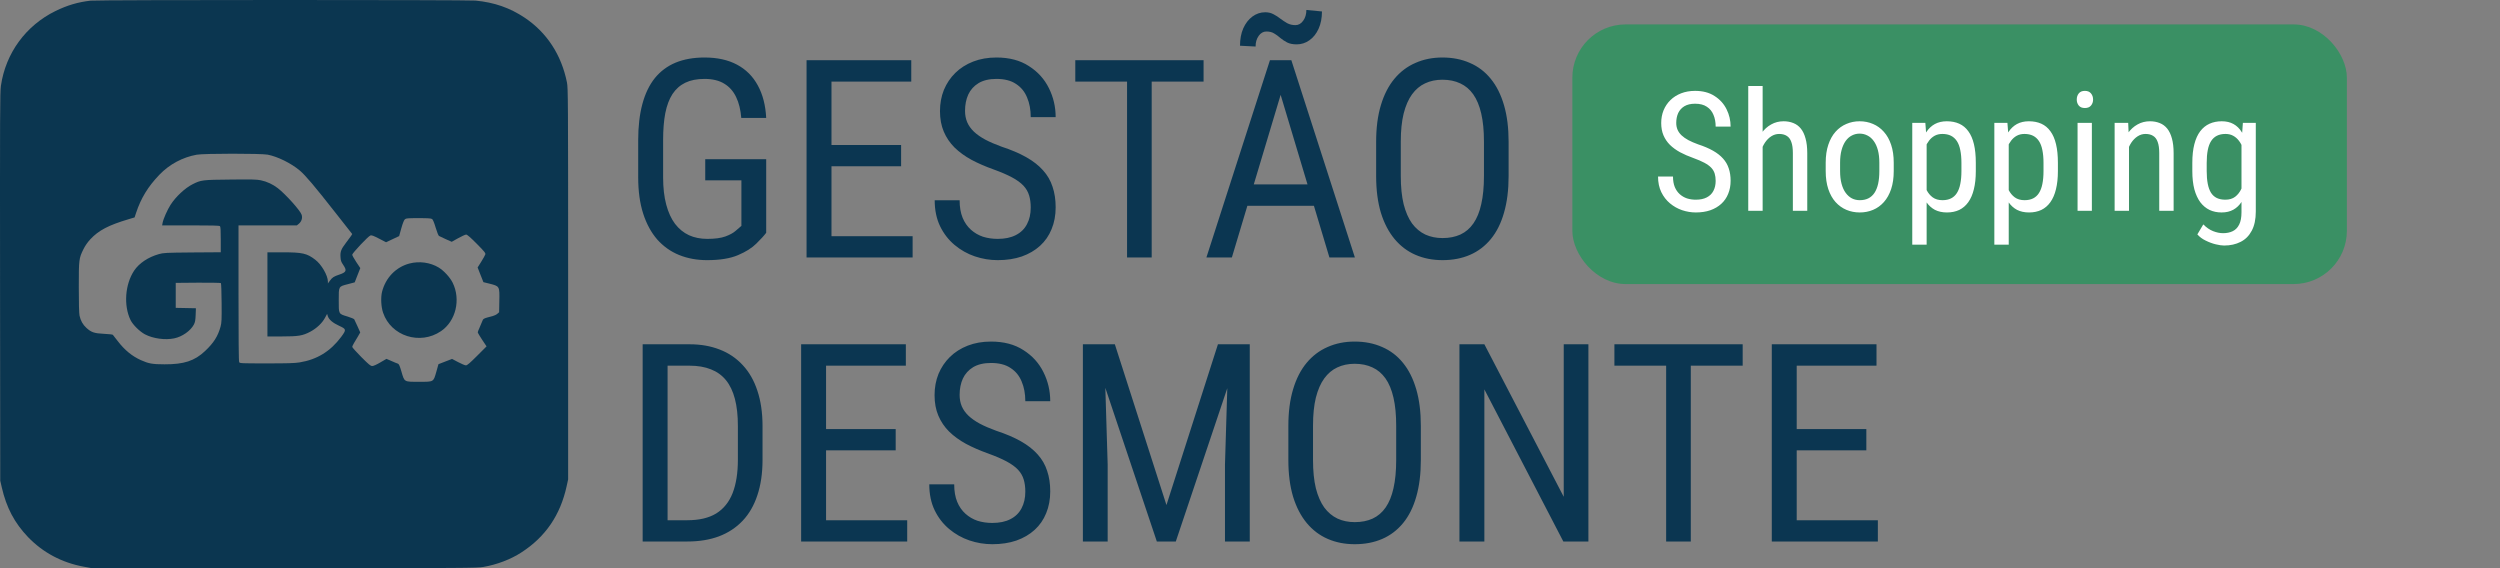
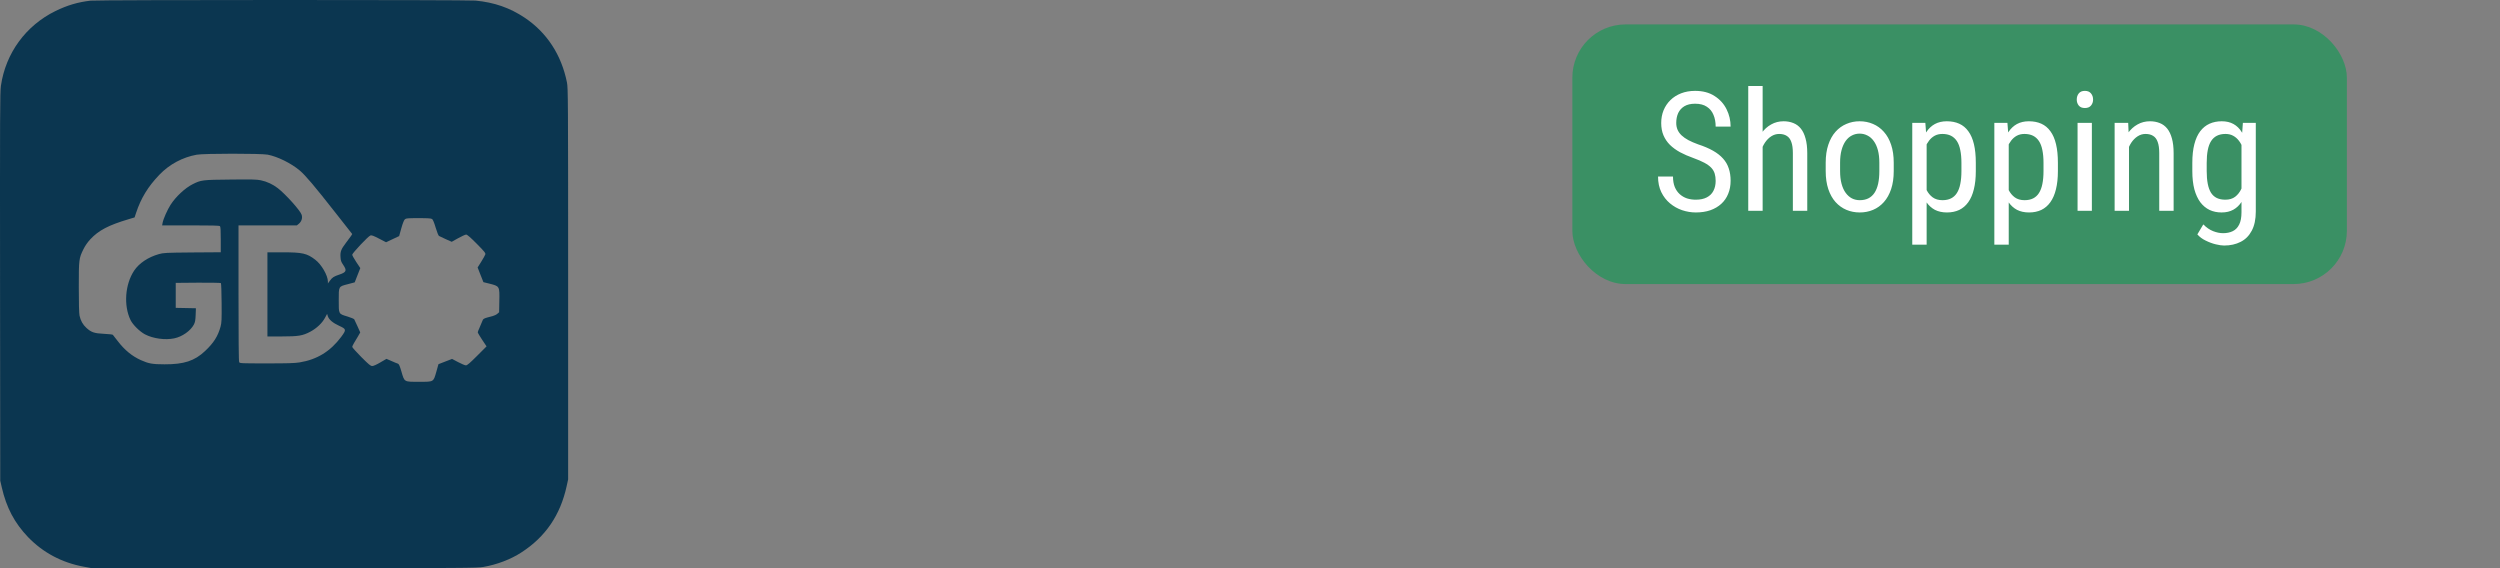
<svg xmlns="http://www.w3.org/2000/svg" width="2253" height="512" viewBox="0 0 2253 512" fill="none">
  <rect x="0" y="0" width="2253" height="512" fill="#808080" stroke="none" />
  <g clip-path="url(#clip0_18_11)">
    <g clip-path="url(#clip1_18_11)">
      <path d="M81.67 0.585C70.297 1.888 60.642 4.731 49.98 9.944C23.266 23.034 5.081 47.912 0.816 77.351C-0.013 83.037 -0.072 102.406 0.046 258.484L0.224 433.221L1.586 439.144C5.792 457.506 13.078 471.307 25.339 484.101C38.785 498.021 55.785 507.084 75.45 510.697L82.558 512H255.816C421.255 512 429.37 511.941 435.589 510.934C447.791 508.861 460.408 504.063 470.063 497.725C491.624 483.746 504.951 464.199 510.638 438.255L512 432.036V255.819C512 88.546 511.941 79.305 510.934 74.271C505.958 49.452 492.868 29.372 472.906 15.986C459.401 6.982 445.54 2.184 428.481 0.526C420.485 -0.185 88.363 -0.185 81.67 0.585ZM241.185 139.367C250.129 141.085 262.391 147.127 270.032 153.583C275.304 158.026 283.063 167.147 302.847 192.381L317.419 210.92L316.412 212.579C315.819 213.467 313.687 216.37 311.673 218.976C307.349 224.662 306.52 226.854 306.875 231.829C307.053 234.91 307.467 236.035 309.304 238.7C312.798 243.854 312.206 245.335 305.631 247.526C300.892 249.066 299.293 250.132 297.22 253.094L295.502 255.404V253.686C295.443 248.237 289.757 238.345 284.129 234.08C276.548 228.276 272.697 227.387 254.513 227.387H241.008V265.296V303.205H253.92C269.143 303.205 272.757 302.553 279.628 298.94C285.373 295.86 290.349 291.181 292.896 286.383L294.791 282.888L295.443 284.961C296.45 288.041 299.945 291.003 305.75 293.668C312.206 296.63 312.265 297.104 307.467 303.619C297.753 316.651 285.729 324.055 269.973 326.602C265.649 327.313 259.074 327.49 240.297 327.49C217.077 327.49 216.13 327.431 215.537 326.365C215.123 325.595 214.945 305.1 214.945 264.171V203.102H241.244H267.544L269.38 201.621C271.75 199.548 272.757 196.527 271.868 193.624C270.802 189.952 257.593 175.203 250.366 169.576C245.924 166.14 240.534 163.593 235.025 162.468C231.353 161.698 226.732 161.58 207.541 161.816C182.189 162.053 181.241 162.172 173.482 166.081C166.788 169.457 158.436 177.217 153.757 184.503C150.854 189.004 147.182 197.297 146.53 200.851L146.116 203.102H171.823C191.015 203.102 197.708 203.279 198.241 203.812C198.774 204.346 198.952 207.84 198.952 215.896V227.328L173.363 227.505C148.959 227.742 147.478 227.802 143.036 229.046C133.499 231.77 125.325 237.22 120.882 243.913C112.708 256.174 111.287 275.306 117.625 288.397C119.638 292.602 125.917 298.822 130.656 301.309C137.942 305.16 148.841 306.64 157.015 304.923C164.241 303.442 171.764 298.111 174.725 292.484C175.792 290.411 176.147 288.693 176.325 283.836L176.562 277.794L167.499 277.616L158.377 277.439V266.184V254.93L178.457 254.753C189.534 254.693 198.833 254.871 199.07 255.108C199.367 255.404 199.663 263.46 199.722 273.055C199.84 288.219 199.722 290.944 198.774 294.32C196.405 303.027 192.555 309.069 184.795 316.355C175.377 325.239 165.84 328.379 148.307 328.32C137.349 328.32 133.854 327.668 126.924 324.529C118.928 320.915 112.294 315.466 106.074 307.351C103.942 304.567 101.987 302.079 101.691 301.724C101.395 301.428 97.781 301.013 93.635 300.836C84.928 300.421 82.203 299.473 77.82 295.445C74.621 292.543 72.607 288.871 71.659 284.369C71.245 282.355 71.008 273.174 71.008 258.899C71.008 233.784 71.126 232.896 75.154 224.662C76.694 221.523 78.886 218.384 81.374 215.659C88.896 207.603 97.781 202.924 116.144 197.475L121.297 195.934L122.6 191.966C127.043 178.52 133.381 168.154 143.687 157.433C152.691 148.074 164.537 141.737 177.213 139.427C183.67 138.242 235.143 138.242 241.185 139.367ZM389.446 197.415C390.157 197.948 391.342 200.792 392.645 205.234C393.77 209.025 395.133 212.401 395.607 212.638C396.08 212.875 398.864 214.178 401.767 215.54L407.098 217.91L412.903 214.652C416.101 212.875 419.359 211.394 420.07 211.394C421.018 211.394 423.92 213.882 429.606 219.628C436.655 226.735 437.721 228.098 437.366 229.282C437.129 230.052 435.471 233.014 433.694 235.857L430.436 241.07L433.042 247.704L435.648 254.279L440.92 255.582C450.338 257.951 450.279 257.833 449.983 271.515L449.805 281.407L448.146 282.829C447.258 283.599 445.422 284.487 444 284.843C435.352 287.094 435.53 286.975 434.404 289.996C433.812 291.595 432.687 294.142 431.976 295.742C431.206 297.4 430.554 299.059 430.554 299.473C430.554 299.888 432.331 302.909 434.523 306.226L438.491 312.149L429.903 320.738C423.387 327.253 421.018 329.267 419.892 329.267C419.063 329.267 415.924 327.964 412.903 326.365L407.394 323.462L401.234 325.832L395.133 328.201L393.237 335.013C390.512 344.431 391.105 344.075 377.54 344.075C363.976 344.075 364.568 344.431 361.784 334.894C360.244 329.623 359.533 328.023 358.586 327.727C357.934 327.549 355.328 326.483 352.84 325.358L348.279 323.403L342.77 326.602C339.394 328.616 336.551 329.86 335.485 329.86C333.945 329.86 332.464 328.616 325.534 321.685C321.091 317.184 317.419 313.097 317.419 312.623C317.419 312.149 318.189 310.55 319.077 309.069C319.966 307.647 321.624 304.923 322.69 303.027L324.645 299.592L322.216 294.142C320.854 291.121 319.551 288.278 319.255 287.804C319.018 287.33 316.293 286.205 313.213 285.257C304.98 282.77 305.276 283.303 305.276 270.627C305.276 257.773 304.98 258.306 313.628 256.056L319.669 254.456L322.157 248.059L324.704 241.603L321.032 236.094C319.077 233.073 317.419 230.171 317.419 229.579C317.419 228.157 332.049 212.638 333.885 212.164C335.07 211.868 336.847 212.579 341.645 215.067L347.924 218.324L353.788 215.54L359.711 212.757L361.666 205.708C362.969 201.088 364.094 198.304 364.924 197.593C365.99 196.705 367.53 196.586 377.185 196.586C385.774 196.586 388.558 196.764 389.446 197.415Z" fill="#0B3650" />
-       <path d="M369.07 237.457C356.868 240.655 347.569 250.192 344.311 262.927C343.008 268.08 343.422 276.55 345.258 281.881C352.426 302.909 378.548 311.26 397.384 298.466C410.77 289.404 415.45 270.035 407.927 254.752C405.558 249.955 399.931 243.854 395.311 241.07C387.788 236.509 377.837 235.146 369.07 237.457Z" fill="#0B3650" />
    </g>
-     <path d="M619.448 488H589.175L589.419 468.835H619.448C630.109 468.835 638.776 466.8 645.449 462.731C652.122 458.581 657.046 452.478 660.22 444.421C663.394 436.283 664.98 426.232 664.98 414.27V383.874C664.98 374.434 664.085 366.296 662.295 359.46C660.505 352.624 657.819 347.009 654.238 342.614C650.658 338.22 646.141 334.965 640.688 332.849C635.236 330.651 628.848 329.553 621.523 329.553H588.564V310.266H621.523C631.533 310.266 640.566 311.853 648.623 315.026C656.68 318.119 663.597 322.798 669.375 329.064C675.153 335.249 679.548 342.94 682.559 352.136C685.651 361.332 687.197 371.993 687.197 384.118V414.27C687.197 426.395 685.651 437.056 682.559 446.252C679.548 455.448 675.112 463.138 669.253 469.323C663.394 475.508 656.273 480.188 647.891 483.361C639.59 486.454 630.109 488 619.448 488ZM601.626 310.266V488H579.165V310.266H601.626ZM817.568 468.835V488H740.42V468.835H817.568ZM744.448 310.266V488H721.987V310.266H744.448ZM807.192 386.682V405.847H740.42V386.682H807.192ZM816.348 310.266V329.553H740.42V310.266H816.348ZM924.014 443.078C924.014 438.928 923.525 435.266 922.549 432.092C921.572 428.837 919.863 425.907 917.422 423.303C914.98 420.699 911.562 418.216 907.168 415.856C902.773 413.496 897.199 411.096 890.444 408.654C883.12 406.05 876.488 403.161 870.547 399.987C864.606 396.732 859.52 393.029 855.288 388.879C851.138 384.729 847.923 379.968 845.645 374.597C843.366 369.226 842.227 363.081 842.227 356.164C842.227 349.247 843.407 342.858 845.767 336.999C848.208 331.14 851.626 326.053 856.021 321.74C860.496 317.346 865.868 313.928 872.134 311.486C878.4 309.045 885.399 307.824 893.13 307.824C904.686 307.824 914.411 310.388 922.305 315.515C930.28 320.56 936.302 327.193 940.371 335.412C944.44 343.55 946.475 352.258 946.475 361.535H924.014C924.014 354.862 922.915 348.962 920.718 343.835C918.602 338.627 915.265 334.558 910.708 331.628C906.232 328.617 900.373 327.111 893.13 327.111C886.619 327.111 881.248 328.373 877.017 330.896C872.866 333.418 869.774 336.836 867.739 341.149C865.786 345.463 864.81 350.386 864.81 355.92C864.81 359.663 865.461 363.081 866.763 366.174C868.065 369.185 870.059 371.993 872.744 374.597C875.511 377.201 878.929 379.602 882.998 381.799C887.148 383.996 892.031 386.112 897.646 388.146C906.354 390.995 913.8 394.169 919.985 397.668C926.17 401.167 931.216 405.114 935.122 409.509C939.028 413.822 941.877 418.745 943.667 424.279C945.539 429.732 946.475 435.917 946.475 442.834C946.475 450.077 945.254 456.628 942.812 462.487C940.452 468.347 936.994 473.352 932.437 477.502C927.879 481.652 922.386 484.867 915.957 487.146C909.528 489.343 902.285 490.441 894.229 490.441C887.23 490.441 880.353 489.302 873.599 487.023C866.925 484.745 860.863 481.327 855.41 476.77C849.958 472.212 845.604 466.597 842.349 459.924C839.093 453.169 837.466 445.357 837.466 436.486H859.927C859.927 442.59 860.822 447.839 862.612 452.233C864.403 456.547 866.885 460.127 870.059 462.976C873.232 465.824 876.854 467.94 880.923 469.323C885.073 470.625 889.508 471.276 894.229 471.276C900.739 471.276 906.191 470.137 910.586 467.858C915.062 465.58 918.398 462.325 920.596 458.093C922.874 453.861 924.014 448.856 924.014 443.078ZM982.974 310.266H1004.7L1051.21 455.163L1097.6 310.266H1119.33L1059.63 488H1042.54L982.974 310.266ZM975.894 310.266H994.937L998.232 418.664V488H975.894V310.266ZM1107.24 310.266H1126.28V488H1103.95V418.664L1107.24 310.266ZM1280.46 383.752V414.636C1280.46 427.168 1279.08 438.195 1276.31 447.717C1273.62 457.157 1269.68 465.051 1264.47 471.398C1259.26 477.746 1252.99 482.507 1245.67 485.681C1238.34 488.854 1230.08 490.441 1220.89 490.441C1212.02 490.441 1203.92 488.854 1196.6 485.681C1189.27 482.507 1182.97 477.746 1177.68 471.398C1172.39 465.051 1168.28 457.157 1165.35 447.717C1162.5 438.195 1161.07 427.168 1161.07 414.636V383.752C1161.07 371.219 1162.5 360.233 1165.35 350.793C1168.19 341.271 1172.26 333.337 1177.55 326.989C1182.84 320.642 1189.15 315.881 1196.47 312.707C1203.8 309.452 1211.9 307.824 1220.77 307.824C1229.96 307.824 1238.22 309.452 1245.55 312.707C1252.95 315.881 1259.22 320.642 1264.35 326.989C1269.55 333.337 1273.54 341.271 1276.31 350.793C1279.08 360.233 1280.46 371.219 1280.46 383.752ZM1258.24 414.636V383.508C1258.24 373.742 1257.43 365.36 1255.8 358.361C1254.17 351.281 1251.77 345.503 1248.6 341.027C1245.42 336.551 1241.52 333.256 1236.88 331.14C1232.24 328.942 1226.87 327.844 1220.77 327.844C1214.99 327.844 1209.78 328.942 1205.14 331.14C1200.58 333.256 1196.68 336.551 1193.42 341.027C1190.17 345.503 1187.64 351.281 1185.85 358.361C1184.15 365.36 1183.29 373.742 1183.29 383.508V414.636C1183.29 424.483 1184.15 432.946 1185.85 440.026C1187.64 447.025 1190.17 452.803 1193.42 457.36C1196.76 461.836 1200.75 465.173 1205.39 467.37C1210.02 469.486 1215.19 470.544 1220.89 470.544C1226.99 470.544 1232.36 469.486 1237 467.37C1241.72 465.173 1245.63 461.836 1248.72 457.36C1251.89 452.803 1254.25 447.025 1255.8 440.026C1257.43 432.946 1258.24 424.483 1258.24 414.636ZM1431.46 310.266V488H1408.88L1337.71 350.915V488H1315.25V310.266H1337.71L1409.24 447.717V310.266H1431.46ZM1523.75 310.266V488H1501.53V310.266H1523.75ZM1570.5 310.266V329.553H1454.9V310.266H1570.5ZM1692.32 468.835V488H1615.18V468.835H1692.32ZM1619.2 310.266V488H1596.74V310.266H1619.2ZM1681.95 386.682V405.847H1615.18V386.682H1681.95ZM1691.1 310.266V329.553H1615.18V310.266H1691.1Z" fill="#0B3651" />
-     <path d="M690.493 143.499V209.783C688.54 212.387 685.57 215.643 681.582 219.549C677.676 223.455 672.183 226.914 665.103 229.925C658.022 232.936 648.745 234.441 637.271 234.441C628.075 234.441 619.652 232.895 612.002 229.803C604.434 226.71 597.882 222.072 592.349 215.887C586.896 209.62 582.664 201.849 579.653 192.571C576.642 183.213 575.137 172.267 575.137 159.734V126.409C575.137 113.958 576.398 103.053 578.921 93.694C581.444 84.336 585.187 76.564 590.151 70.379C595.197 64.194 601.423 59.555 608.828 56.463C616.315 53.37 625.023 51.824 634.951 51.824C646.426 51.824 656.191 53.981 664.248 58.294C672.305 62.607 678.53 68.833 682.925 76.971C687.401 85.109 689.924 94.874 690.493 106.268H668.032C667.463 98.943 665.916 92.677 663.394 87.469C660.871 82.179 657.29 78.151 652.651 75.384C648.013 72.535 642.113 71.111 634.951 71.111C628.115 71.111 622.337 72.251 617.617 74.529C612.897 76.808 609.032 80.226 606.021 84.783C603.091 89.341 600.934 95.078 599.551 101.995C598.249 108.912 597.598 116.969 597.598 126.165V159.734C597.598 169.174 598.534 177.394 600.405 184.393C602.277 191.391 604.922 197.169 608.34 201.727C611.839 206.284 616.03 209.702 620.913 211.98C625.796 214.178 631.289 215.276 637.393 215.276C644.31 215.276 649.762 214.544 653.75 213.079C657.738 211.614 660.789 209.946 662.905 208.074C665.103 206.202 666.852 204.697 668.154 203.558V162.542H635.562V143.499H690.493ZM822.451 212.835V232H745.303V212.835H822.451ZM749.331 54.266V232H726.87V54.266H749.331ZM812.075 130.682V149.847H745.303V130.682H812.075ZM821.23 54.266V73.553H745.303V54.266H821.23ZM928.896 187.078C928.896 182.928 928.408 179.266 927.432 176.092C926.455 172.837 924.746 169.907 922.305 167.303C919.863 164.699 916.445 162.216 912.051 159.856C907.656 157.496 902.082 155.096 895.327 152.654C888.003 150.05 881.37 147.161 875.43 143.987C869.489 140.732 864.403 137.029 860.171 132.879C856.021 128.729 852.806 123.968 850.527 118.597C848.249 113.226 847.109 107.081 847.109 100.164C847.109 93.247 848.289 86.858 850.649 80.999C853.091 75.14 856.509 70.053 860.903 65.74C865.379 61.346 870.75 57.928 877.017 55.486C883.283 53.045 890.282 51.824 898.013 51.824C909.569 51.824 919.294 54.388 927.188 59.515C935.163 64.56 941.185 71.193 945.254 79.412C949.323 87.55 951.357 96.258 951.357 105.535H928.896C928.896 98.862 927.798 92.962 925.601 87.835C923.485 82.627 920.148 78.558 915.591 75.628C911.115 72.617 905.256 71.111 898.013 71.111C891.502 71.111 886.131 72.373 881.899 74.895C877.749 77.418 874.657 80.836 872.622 85.149C870.669 89.463 869.692 94.386 869.692 99.92C869.692 103.663 870.343 107.081 871.646 110.174C872.948 113.185 874.941 115.993 877.627 118.597C880.394 121.201 883.812 123.602 887.881 125.799C892.031 127.996 896.914 130.112 902.529 132.146C911.237 134.995 918.683 138.169 924.868 141.668C931.053 145.167 936.099 149.114 940.005 153.509C943.911 157.822 946.759 162.745 948.55 168.279C950.422 173.732 951.357 179.917 951.357 186.834C951.357 194.077 950.137 200.628 947.695 206.487C945.335 212.347 941.877 217.352 937.319 221.502C932.762 225.652 927.269 228.867 920.84 231.146C914.411 233.343 907.168 234.441 899.111 234.441C892.113 234.441 885.236 233.302 878.481 231.023C871.808 228.745 865.745 225.327 860.293 220.77C854.84 216.212 850.487 210.597 847.231 203.924C843.976 197.169 842.349 189.357 842.349 180.486H864.81C864.81 186.59 865.705 191.839 867.495 196.233C869.285 200.547 871.768 204.127 874.941 206.976C878.115 209.824 881.737 211.94 885.806 213.323C889.956 214.625 894.391 215.276 899.111 215.276C905.622 215.276 911.074 214.137 915.469 211.858C919.945 209.58 923.281 206.325 925.479 202.093C927.757 197.861 928.896 192.856 928.896 187.078ZM1037.91 54.266V232H1015.69V54.266H1037.91ZM1084.66 54.266V73.553H969.058V54.266H1084.66ZM1158.75 70.013L1110.17 232H1087.22L1144.47 54.266H1158.88L1158.75 70.013ZM1198.06 232L1149.48 70.013L1149.23 54.266H1163.76L1221.01 232H1198.06ZM1198.06 166.204V185.491H1112.37V166.204H1198.06ZM1177.31 8.978L1191.35 10.32C1191.35 16.261 1190.33 21.469 1188.3 25.945C1186.26 30.421 1183.49 33.88 1180 36.321C1176.58 38.763 1172.75 39.983 1168.52 39.983C1165.1 39.983 1162.25 39.414 1159.98 38.274C1157.7 37.054 1155.66 35.711 1153.87 34.246C1152.16 32.7 1150.33 31.357 1148.38 30.218C1146.51 28.997 1144.15 28.387 1141.3 28.387C1138.53 28.387 1136.21 29.689 1134.34 32.293C1132.47 34.897 1131.53 38.112 1131.53 41.937L1117.5 41.204C1117.5 35.263 1118.47 30.055 1120.42 25.579C1122.46 21.022 1125.19 17.482 1128.6 14.959C1132.1 12.355 1135.97 11.053 1140.2 11.053C1143.05 11.053 1145.57 11.663 1147.77 12.884C1149.97 14.023 1152.04 15.366 1153.99 16.912C1155.95 18.377 1157.98 19.72 1160.1 20.94C1162.29 22.08 1164.74 22.649 1167.42 22.649C1170.19 22.649 1172.51 21.347 1174.38 18.743C1176.33 16.058 1177.31 12.802 1177.31 8.978ZM1359.56 127.752V158.636C1359.56 171.168 1358.18 182.195 1355.41 191.717C1352.72 201.157 1348.78 209.051 1343.57 215.398C1338.36 221.746 1332.09 226.507 1324.77 229.681C1317.45 232.854 1309.19 234.441 1299.99 234.441C1291.12 234.441 1283.02 232.854 1275.7 229.681C1268.37 226.507 1262.07 221.746 1256.78 215.398C1251.49 209.051 1247.38 201.157 1244.45 191.717C1241.6 182.195 1240.18 171.168 1240.18 158.636V127.752C1240.18 115.219 1241.6 104.233 1244.45 94.793C1247.3 85.272 1251.37 77.337 1256.66 70.989C1261.94 64.642 1268.25 59.881 1275.58 56.707C1282.9 53.452 1291 51.824 1299.87 51.824C1309.06 51.824 1317.32 53.452 1324.65 56.707C1332.05 59.881 1338.32 64.642 1343.45 70.989C1348.66 77.337 1352.64 85.272 1355.41 94.793C1358.18 104.233 1359.56 115.219 1359.56 127.752ZM1337.34 158.636V127.508C1337.34 117.742 1336.53 109.36 1334.9 102.361C1333.27 95.281 1330.87 89.503 1327.7 85.027C1324.53 80.551 1320.62 77.255 1315.98 75.14C1311.34 72.942 1305.97 71.844 1299.87 71.844C1294.09 71.844 1288.88 72.942 1284.24 75.14C1279.69 77.255 1275.78 80.551 1272.52 85.027C1269.27 89.503 1266.75 95.281 1264.96 102.361C1263.25 109.36 1262.39 117.742 1262.39 127.508V158.636C1262.39 168.483 1263.25 176.946 1264.96 184.026C1266.75 191.025 1269.27 196.803 1272.52 201.36C1275.86 205.836 1279.85 209.173 1284.49 211.37C1289.13 213.486 1294.29 214.544 1299.99 214.544C1306.09 214.544 1311.46 213.486 1316.1 211.37C1320.82 209.173 1324.73 205.836 1327.82 201.36C1331 196.803 1333.36 191.025 1334.9 184.026C1336.53 176.946 1337.34 168.483 1337.34 158.636Z" fill="#0B3651" />
    <rect x="1417" y="22" width="698" height="234" rx="48" fill="#3A9064" />
    <path d="M1546.15 163.047C1546.15 160.557 1545.86 158.359 1545.28 156.455C1544.69 154.502 1543.66 152.744 1542.2 151.182C1540.73 149.619 1538.68 148.13 1536.05 146.714C1533.41 145.298 1530.07 143.857 1526.01 142.393C1521.62 140.83 1517.64 139.097 1514.07 137.192C1510.51 135.239 1507.46 133.018 1504.92 130.527C1502.43 128.037 1500.5 125.181 1499.13 121.958C1497.77 118.735 1497.08 115.049 1497.08 110.898C1497.08 106.748 1497.79 102.915 1499.21 99.399C1500.67 95.884 1502.72 92.832 1505.36 90.244C1508.04 87.607 1511.27 85.557 1515.03 84.092C1518.79 82.627 1522.99 81.894 1527.62 81.894C1534.56 81.894 1540.39 83.433 1545.13 86.509C1549.91 89.536 1553.53 93.516 1555.97 98.447C1558.41 103.33 1559.63 108.555 1559.63 114.121H1546.15C1546.15 110.117 1545.5 106.577 1544.18 103.501C1542.91 100.376 1540.91 97.935 1538.17 96.177C1535.49 94.37 1531.97 93.467 1527.62 93.467C1523.72 93.467 1520.5 94.224 1517.96 95.737C1515.47 97.251 1513.61 99.302 1512.39 101.89C1511.22 104.478 1510.63 107.432 1510.63 110.752C1510.63 112.998 1511.02 115.049 1511.8 116.904C1512.58 118.711 1513.78 120.396 1515.39 121.958C1517.05 123.521 1519.1 124.961 1521.54 126.279C1524.04 127.598 1526.96 128.867 1530.33 130.088C1535.56 131.797 1540.03 133.701 1543.74 135.801C1547.45 137.9 1550.48 140.269 1552.82 142.905C1555.16 145.493 1556.87 148.447 1557.95 151.768C1559.07 155.039 1559.63 158.75 1559.63 162.9C1559.63 167.246 1558.9 171.177 1557.43 174.692C1556.02 178.208 1553.94 181.211 1551.21 183.701C1548.47 186.191 1545.18 188.12 1541.32 189.487C1537.46 190.806 1533.12 191.465 1528.28 191.465C1524.08 191.465 1519.96 190.781 1515.91 189.414C1511.9 188.047 1508.26 185.996 1504.99 183.262C1501.72 180.527 1499.11 177.158 1497.16 173.154C1495.2 169.102 1494.23 164.414 1494.23 159.092H1507.7C1507.7 162.754 1508.24 165.903 1509.31 168.54C1510.39 171.128 1511.88 173.276 1513.78 174.985C1515.69 176.694 1517.86 177.964 1520.3 178.794C1522.79 179.575 1525.45 179.966 1528.28 179.966C1532.19 179.966 1535.46 179.282 1538.1 177.915C1540.78 176.548 1542.79 174.595 1544.1 172.056C1545.47 169.517 1546.15 166.514 1546.15 163.047ZM1588.49 77.5V190H1575.52V77.5H1588.49ZM1585.34 147.373L1580.07 147.153C1580.02 141.733 1580.63 136.729 1581.9 132.139C1583.21 127.5 1585.07 123.472 1587.46 120.054C1589.9 116.636 1592.81 113.999 1596.18 112.144C1599.55 110.239 1603.28 109.287 1607.38 109.287C1610.61 109.287 1613.54 109.824 1616.17 110.898C1618.81 111.924 1621.06 113.584 1622.91 115.879C1624.77 118.174 1626.18 121.152 1627.16 124.814C1628.19 128.428 1628.7 132.847 1628.7 138.071V190H1615.73V137.925C1615.73 133.774 1615.27 130.454 1614.34 127.964C1613.46 125.425 1612.1 123.594 1610.24 122.471C1608.43 121.299 1606.14 120.713 1603.36 120.713C1600.82 120.713 1598.45 121.421 1596.25 122.837C1594.05 124.253 1592.13 126.206 1590.47 128.696C1588.85 131.187 1587.58 134.043 1586.66 137.266C1585.78 140.439 1585.34 143.809 1585.34 147.373ZM1645.32 154.185V146.641C1645.32 140.488 1646.11 135.093 1647.67 130.454C1649.23 125.767 1651.4 121.86 1654.19 118.735C1656.97 115.61 1660.22 113.267 1663.93 111.704C1667.64 110.093 1671.62 109.287 1675.87 109.287C1680.21 109.287 1684.24 110.093 1687.95 111.704C1691.66 113.267 1694.91 115.61 1697.69 118.735C1700.52 121.86 1702.72 125.767 1704.28 130.454C1705.85 135.093 1706.63 140.488 1706.63 146.641V154.185C1706.63 160.337 1705.85 165.757 1704.28 170.444C1702.72 175.083 1700.55 178.965 1697.77 182.09C1694.98 185.215 1691.74 187.559 1688.02 189.121C1684.31 190.684 1680.31 191.465 1676.01 191.465C1671.72 191.465 1667.71 190.684 1664 189.121C1660.29 187.559 1657.02 185.215 1654.19 182.09C1651.4 178.965 1649.23 175.083 1647.67 170.444C1646.11 165.757 1645.32 160.337 1645.32 154.185ZM1658.29 146.641V154.185C1658.29 158.53 1658.73 162.339 1659.61 165.61C1660.49 168.882 1661.73 171.616 1663.34 173.813C1664.95 176.011 1666.83 177.671 1668.98 178.794C1671.13 179.868 1673.47 180.405 1676.01 180.405C1678.94 180.405 1681.51 179.868 1683.7 178.794C1685.95 177.671 1687.8 176.011 1689.27 173.813C1690.73 171.616 1691.83 168.882 1692.57 165.61C1693.3 162.339 1693.66 158.53 1693.66 154.185V146.641C1693.66 142.295 1693.22 138.511 1692.35 135.288C1691.47 132.017 1690.22 129.282 1688.61 127.085C1687 124.839 1685.09 123.179 1682.9 122.104C1680.75 120.981 1678.41 120.42 1675.87 120.42C1673.38 120.42 1671.06 120.981 1668.91 122.104C1666.76 123.179 1664.88 124.839 1663.27 127.085C1661.71 129.282 1660.49 132.017 1659.61 135.288C1658.73 138.511 1658.29 142.295 1658.29 146.641ZM1736.29 125.986V220.469H1723.33V110.752H1735.12L1736.29 125.986ZM1780.6 146.787V154.185C1780.6 160.435 1780.02 165.903 1778.84 170.591C1777.72 175.229 1776.04 179.111 1773.79 182.236C1771.59 185.312 1768.88 187.632 1765.66 189.194C1762.44 190.708 1758.75 191.465 1754.6 191.465C1750.45 191.465 1746.84 190.684 1743.76 189.121C1740.73 187.51 1738.17 185.19 1736.07 182.163C1734.02 179.136 1732.38 175.498 1731.16 171.25C1729.99 166.953 1729.19 162.144 1728.75 156.821V145.542C1729.19 139.927 1729.99 134.897 1731.16 130.454C1732.34 125.962 1733.95 122.153 1736 119.028C1738.1 115.854 1740.66 113.438 1743.69 111.777C1746.76 110.117 1750.35 109.287 1754.46 109.287C1758.7 109.287 1762.44 110.02 1765.66 111.484C1768.93 112.949 1771.67 115.22 1773.86 118.296C1776.11 121.323 1777.79 125.205 1778.92 129.941C1780.04 134.629 1780.6 140.244 1780.6 146.787ZM1767.64 154.185V146.787C1767.64 142.393 1767.3 138.56 1766.61 135.288C1765.98 132.017 1764.95 129.307 1763.54 127.158C1762.12 125.01 1760.34 123.398 1758.19 122.324C1756.04 121.25 1753.45 120.713 1750.43 120.713C1747.84 120.713 1745.54 121.25 1743.54 122.324C1741.59 123.398 1739.9 124.863 1738.49 126.719C1737.07 128.525 1735.9 130.601 1734.97 132.944C1734.04 135.239 1733.36 137.632 1732.92 140.122V162.314C1733.75 165.439 1734.85 168.394 1736.22 171.177C1737.58 173.911 1739.42 176.133 1741.71 177.842C1744.05 179.551 1747.01 180.405 1750.57 180.405C1753.55 180.405 1756.12 179.868 1758.26 178.794C1760.41 177.72 1762.17 176.108 1763.54 173.96C1764.95 171.763 1765.98 169.028 1766.61 165.757C1767.3 162.437 1767.64 158.579 1767.64 154.185ZM1810.27 125.986V220.469H1797.3V110.752H1809.09L1810.27 125.986ZM1854.58 146.787V154.185C1854.58 160.435 1853.99 165.903 1852.82 170.591C1851.7 175.229 1850.01 179.111 1847.77 182.236C1845.57 185.312 1842.86 187.632 1839.64 189.194C1836.41 190.708 1832.73 191.465 1828.58 191.465C1824.43 191.465 1820.81 190.684 1817.74 189.121C1814.71 187.51 1812.15 185.19 1810.05 182.163C1808 179.136 1806.36 175.498 1805.14 171.25C1803.97 166.953 1803.16 162.144 1802.72 156.821V145.542C1803.16 139.927 1803.97 134.897 1805.14 130.454C1806.31 125.962 1807.92 122.153 1809.97 119.028C1812.07 115.854 1814.64 113.438 1817.66 111.777C1820.74 110.117 1824.33 109.287 1828.43 109.287C1832.68 109.287 1836.41 110.02 1839.64 111.484C1842.91 112.949 1845.64 115.22 1847.84 118.296C1850.08 121.323 1851.77 125.205 1852.89 129.941C1854.02 134.629 1854.58 140.244 1854.58 146.787ZM1841.61 154.185V146.787C1841.61 142.393 1841.27 138.56 1840.59 135.288C1839.95 132.017 1838.93 129.307 1837.51 127.158C1836.1 125.01 1834.31 123.398 1832.17 122.324C1830.02 121.25 1827.43 120.713 1824.4 120.713C1821.81 120.713 1819.52 121.25 1817.52 122.324C1815.56 123.398 1813.88 124.863 1812.46 126.719C1811.05 128.525 1809.88 130.601 1808.95 132.944C1808.02 135.239 1807.34 137.632 1806.9 140.122V162.314C1807.73 165.439 1808.83 168.394 1810.19 171.177C1811.56 173.911 1813.39 176.133 1815.69 177.842C1818.03 179.551 1820.98 180.405 1824.55 180.405C1827.53 180.405 1830.09 179.868 1832.24 178.794C1834.39 177.72 1836.14 176.108 1837.51 173.96C1838.93 171.763 1839.95 169.028 1840.59 165.757C1841.27 162.437 1841.61 158.579 1841.61 154.185ZM1885.19 110.752V190H1872.3V110.752H1885.19ZM1871.57 89.731C1871.57 87.534 1872.18 85.679 1873.4 84.165C1874.62 82.651 1876.45 81.894 1878.89 81.894C1881.33 81.894 1883.17 82.651 1884.39 84.165C1885.66 85.679 1886.29 87.534 1886.29 89.731C1886.29 91.831 1885.66 93.638 1884.39 95.151C1883.17 96.616 1881.33 97.349 1878.89 97.349C1876.45 97.349 1874.62 96.616 1873.4 95.151C1872.18 93.638 1871.57 91.831 1871.57 89.731ZM1918.66 127.671V190H1905.7V110.752H1917.93L1918.66 127.671ZM1915.51 147.373L1910.24 147.153C1910.19 141.733 1910.8 136.729 1912.07 132.139C1913.39 127.5 1915.25 123.472 1917.64 120.054C1920.08 116.636 1922.99 113.999 1926.35 112.144C1929.72 110.239 1933.46 109.287 1937.56 109.287C1940.78 109.287 1943.71 109.824 1946.35 110.898C1948.99 111.924 1951.23 113.584 1953.09 115.879C1954.94 118.174 1956.36 121.152 1957.34 124.814C1958.36 128.428 1958.87 132.847 1958.87 138.071V190H1945.91V137.925C1945.91 133.774 1945.45 130.454 1944.52 127.964C1943.64 125.425 1942.27 123.594 1940.42 122.471C1938.61 121.299 1936.32 120.713 1933.53 120.713C1930.99 120.713 1928.62 121.421 1926.43 122.837C1924.23 124.253 1922.3 126.206 1920.64 128.696C1919.03 131.187 1917.76 134.043 1916.83 137.266C1915.95 140.439 1915.51 143.809 1915.51 147.373ZM2021.28 110.752H2032.92V190.659C2032.92 197.642 2031.7 203.403 2029.26 207.944C2026.87 212.485 2023.52 215.83 2019.23 217.979C2014.93 220.176 2009.97 221.274 2004.36 221.274C2002.36 221.274 1999.84 220.908 1996.81 220.176C1993.79 219.443 1990.76 218.32 1987.73 216.807C1984.7 215.342 1982.21 213.486 1980.26 211.24L1985.61 202.231C1988.39 205.063 1991.34 207.09 1994.47 208.311C1997.59 209.531 2000.57 210.142 2003.41 210.142C2006.77 210.142 2009.7 209.531 2012.19 208.311C2014.68 207.09 2016.61 205.088 2017.98 202.305C2019.35 199.57 2020.03 195.908 2020.03 191.318V128.184L2021.28 110.752ZM1975.72 154.185V146.787C1975.72 140.244 1976.33 134.629 1977.55 129.941C1978.77 125.205 1980.53 121.323 1982.82 118.296C1985.17 115.22 1987.98 112.949 1991.25 111.484C1994.52 110.02 1998.18 109.287 2002.23 109.287C2006.33 109.287 2009.88 110.117 2012.85 111.777C2015.83 113.438 2018.3 115.854 2020.25 119.028C2022.25 122.153 2023.82 125.962 2024.94 130.454C2026.11 134.897 2026.92 139.927 2027.36 145.542V155.43C2026.92 160.996 2026.11 166.001 2024.94 170.444C2023.82 174.888 2022.23 178.672 2020.18 181.797C2018.18 184.922 2015.69 187.314 2012.71 188.975C2009.73 190.635 2006.19 191.465 2002.09 191.465C1998.08 191.465 1994.47 190.708 1991.25 189.194C1988.02 187.632 1985.24 185.312 1982.9 182.236C1980.6 179.111 1978.82 175.229 1977.55 170.591C1976.33 165.903 1975.72 160.435 1975.72 154.185ZM1988.68 146.787V154.185C1988.68 158.579 1989 162.412 1989.64 165.684C1990.27 168.906 1991.25 171.592 1992.57 173.74C1993.93 175.84 1995.67 177.402 1997.77 178.428C1999.91 179.453 2002.48 179.966 2005.46 179.966C2009.07 179.966 2012.02 179.087 2014.32 177.329C2016.61 175.571 2018.44 173.252 2019.81 170.371C2021.23 167.441 2022.35 164.292 2023.18 160.923V140.122C2022.69 137.632 2021.98 135.239 2021.06 132.944C2020.18 130.601 2019.03 128.525 2017.61 126.719C2016.2 124.863 2014.49 123.398 2012.49 122.324C2010.53 121.25 2008.24 120.713 2005.6 120.713C2002.62 120.713 2000.06 121.25 1997.91 122.324C1995.76 123.398 1994.01 125.01 1992.64 127.158C1991.27 129.307 1990.27 132.017 1989.64 135.288C1989 138.56 1988.68 142.393 1988.68 146.787Z" fill="white" />
  </g>
  <defs>
    <clipPath id="clip0_18_11">
      <rect width="2253" height="512" fill="white" />
    </clipPath>
    <clipPath id="clip1_18_11">
      <rect width="512" height="512" fill="white" />
    </clipPath>
  </defs>
</svg>